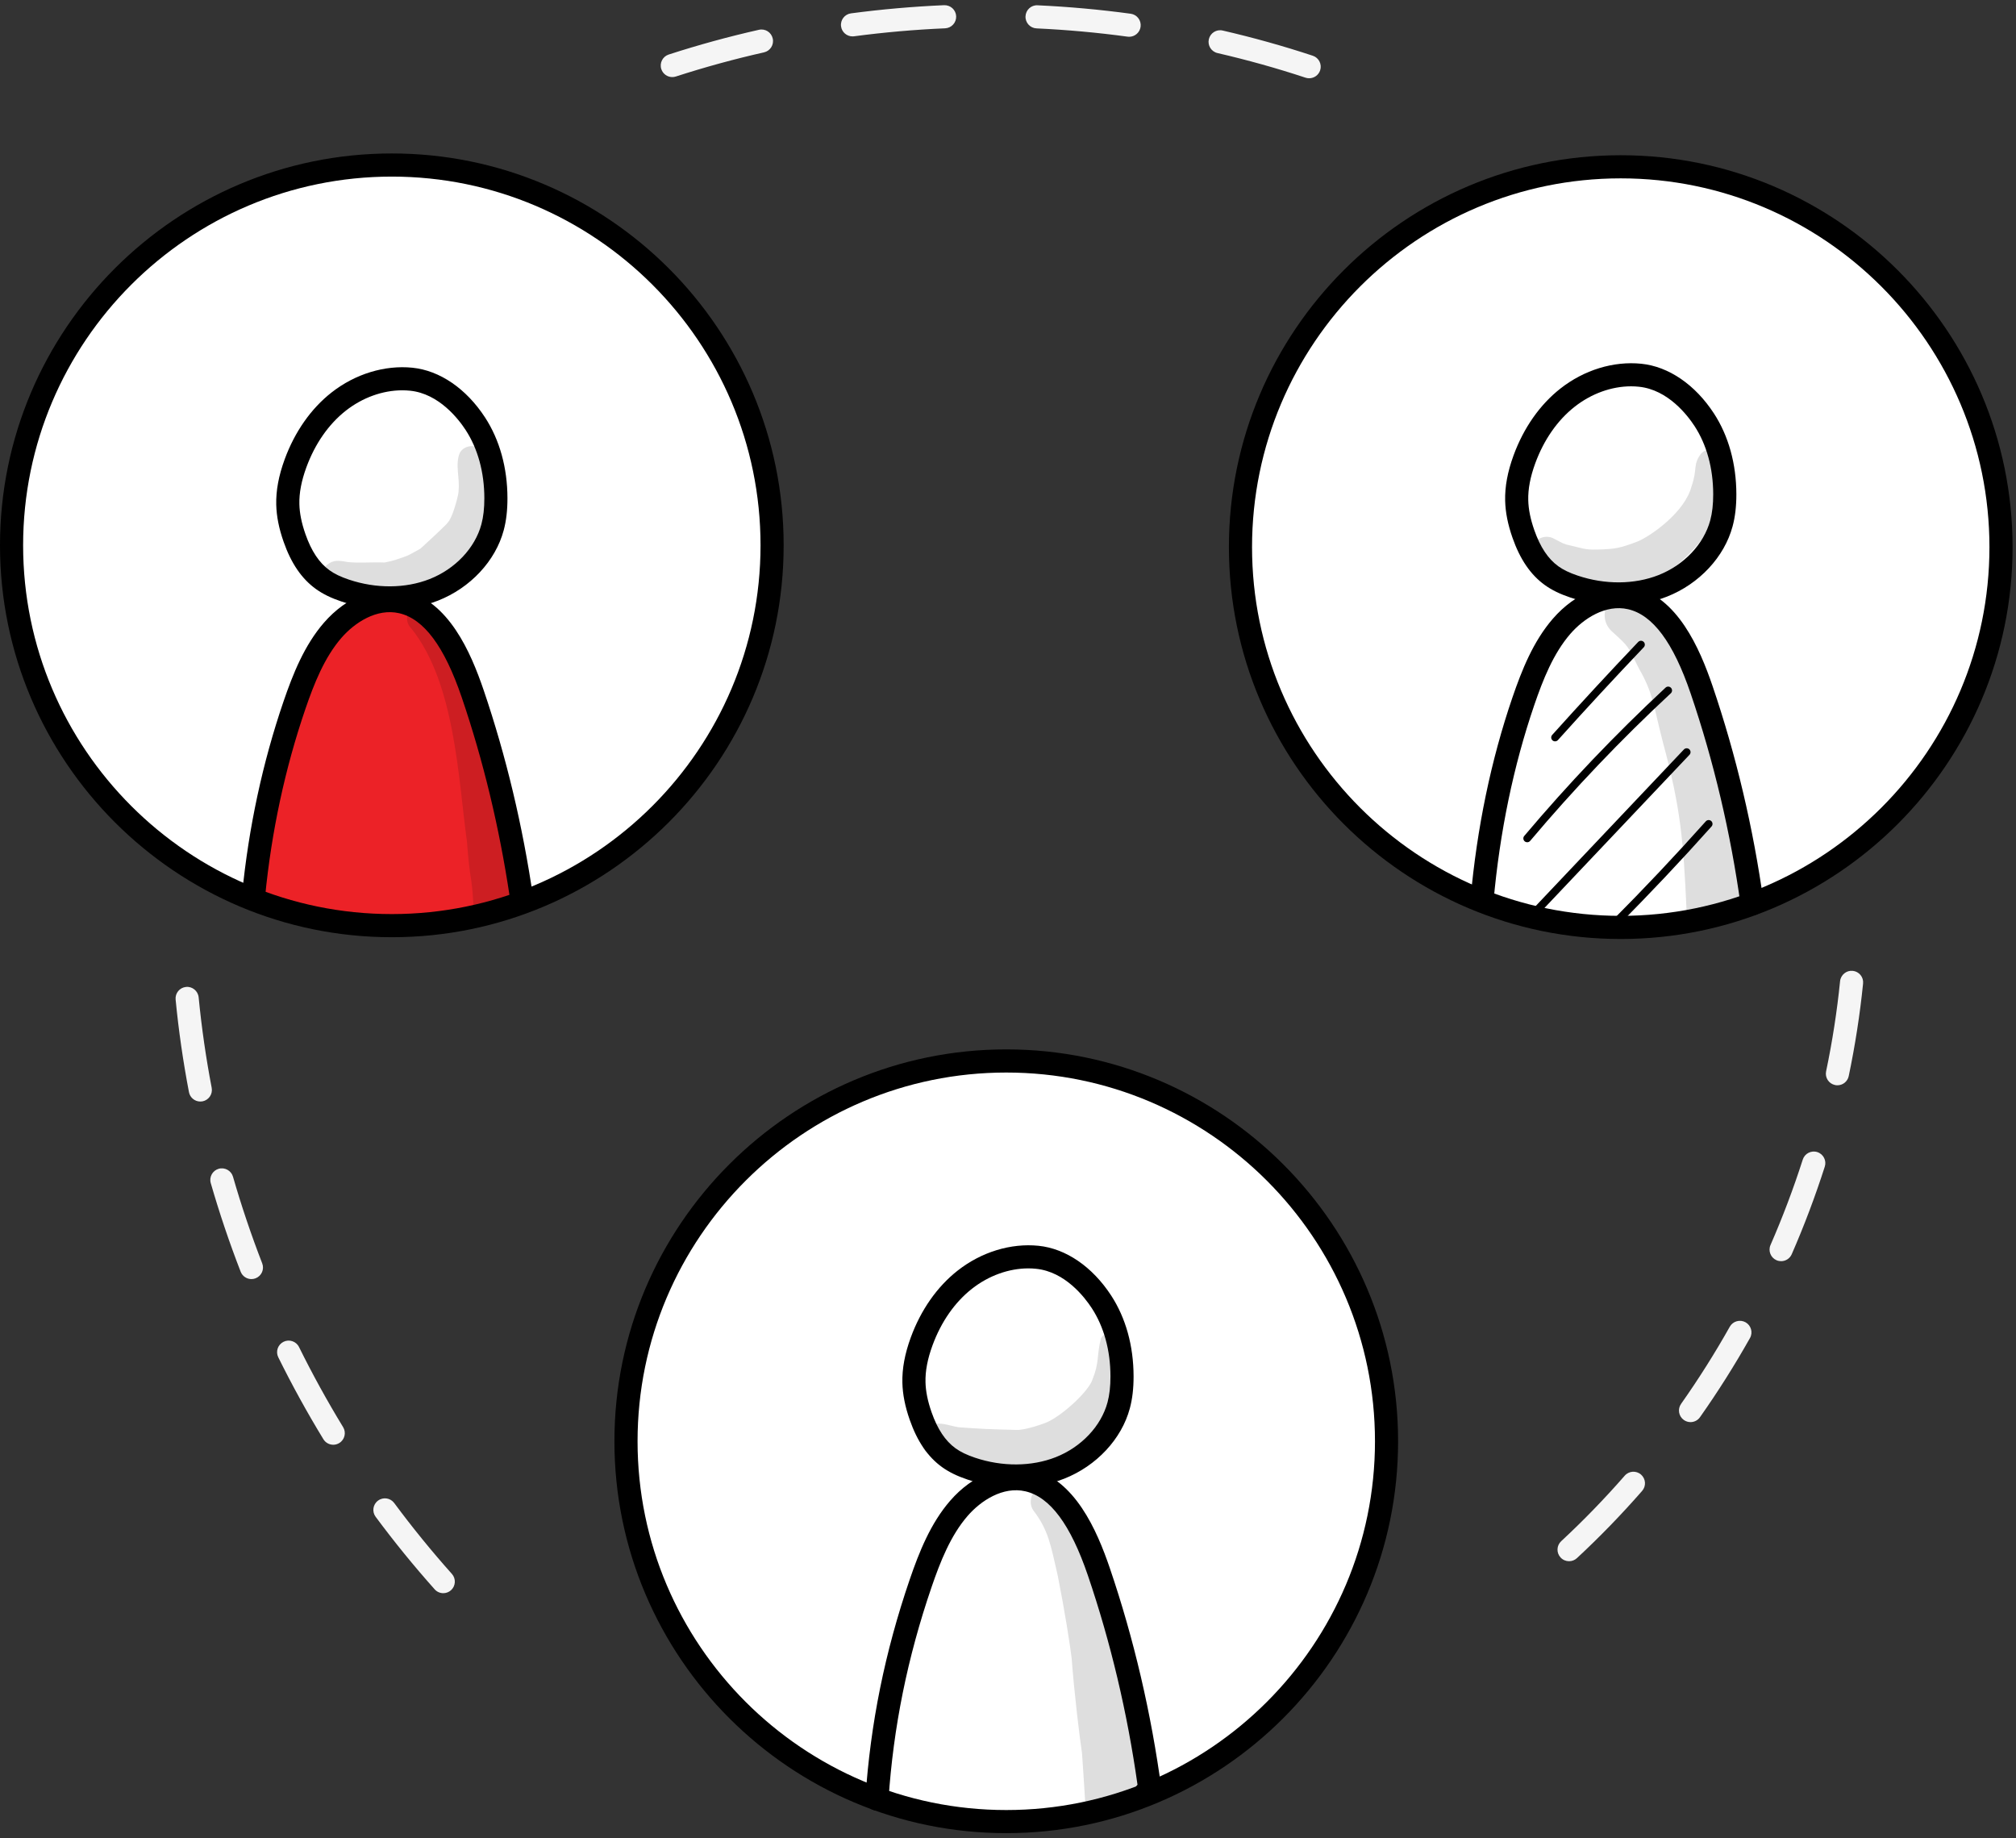
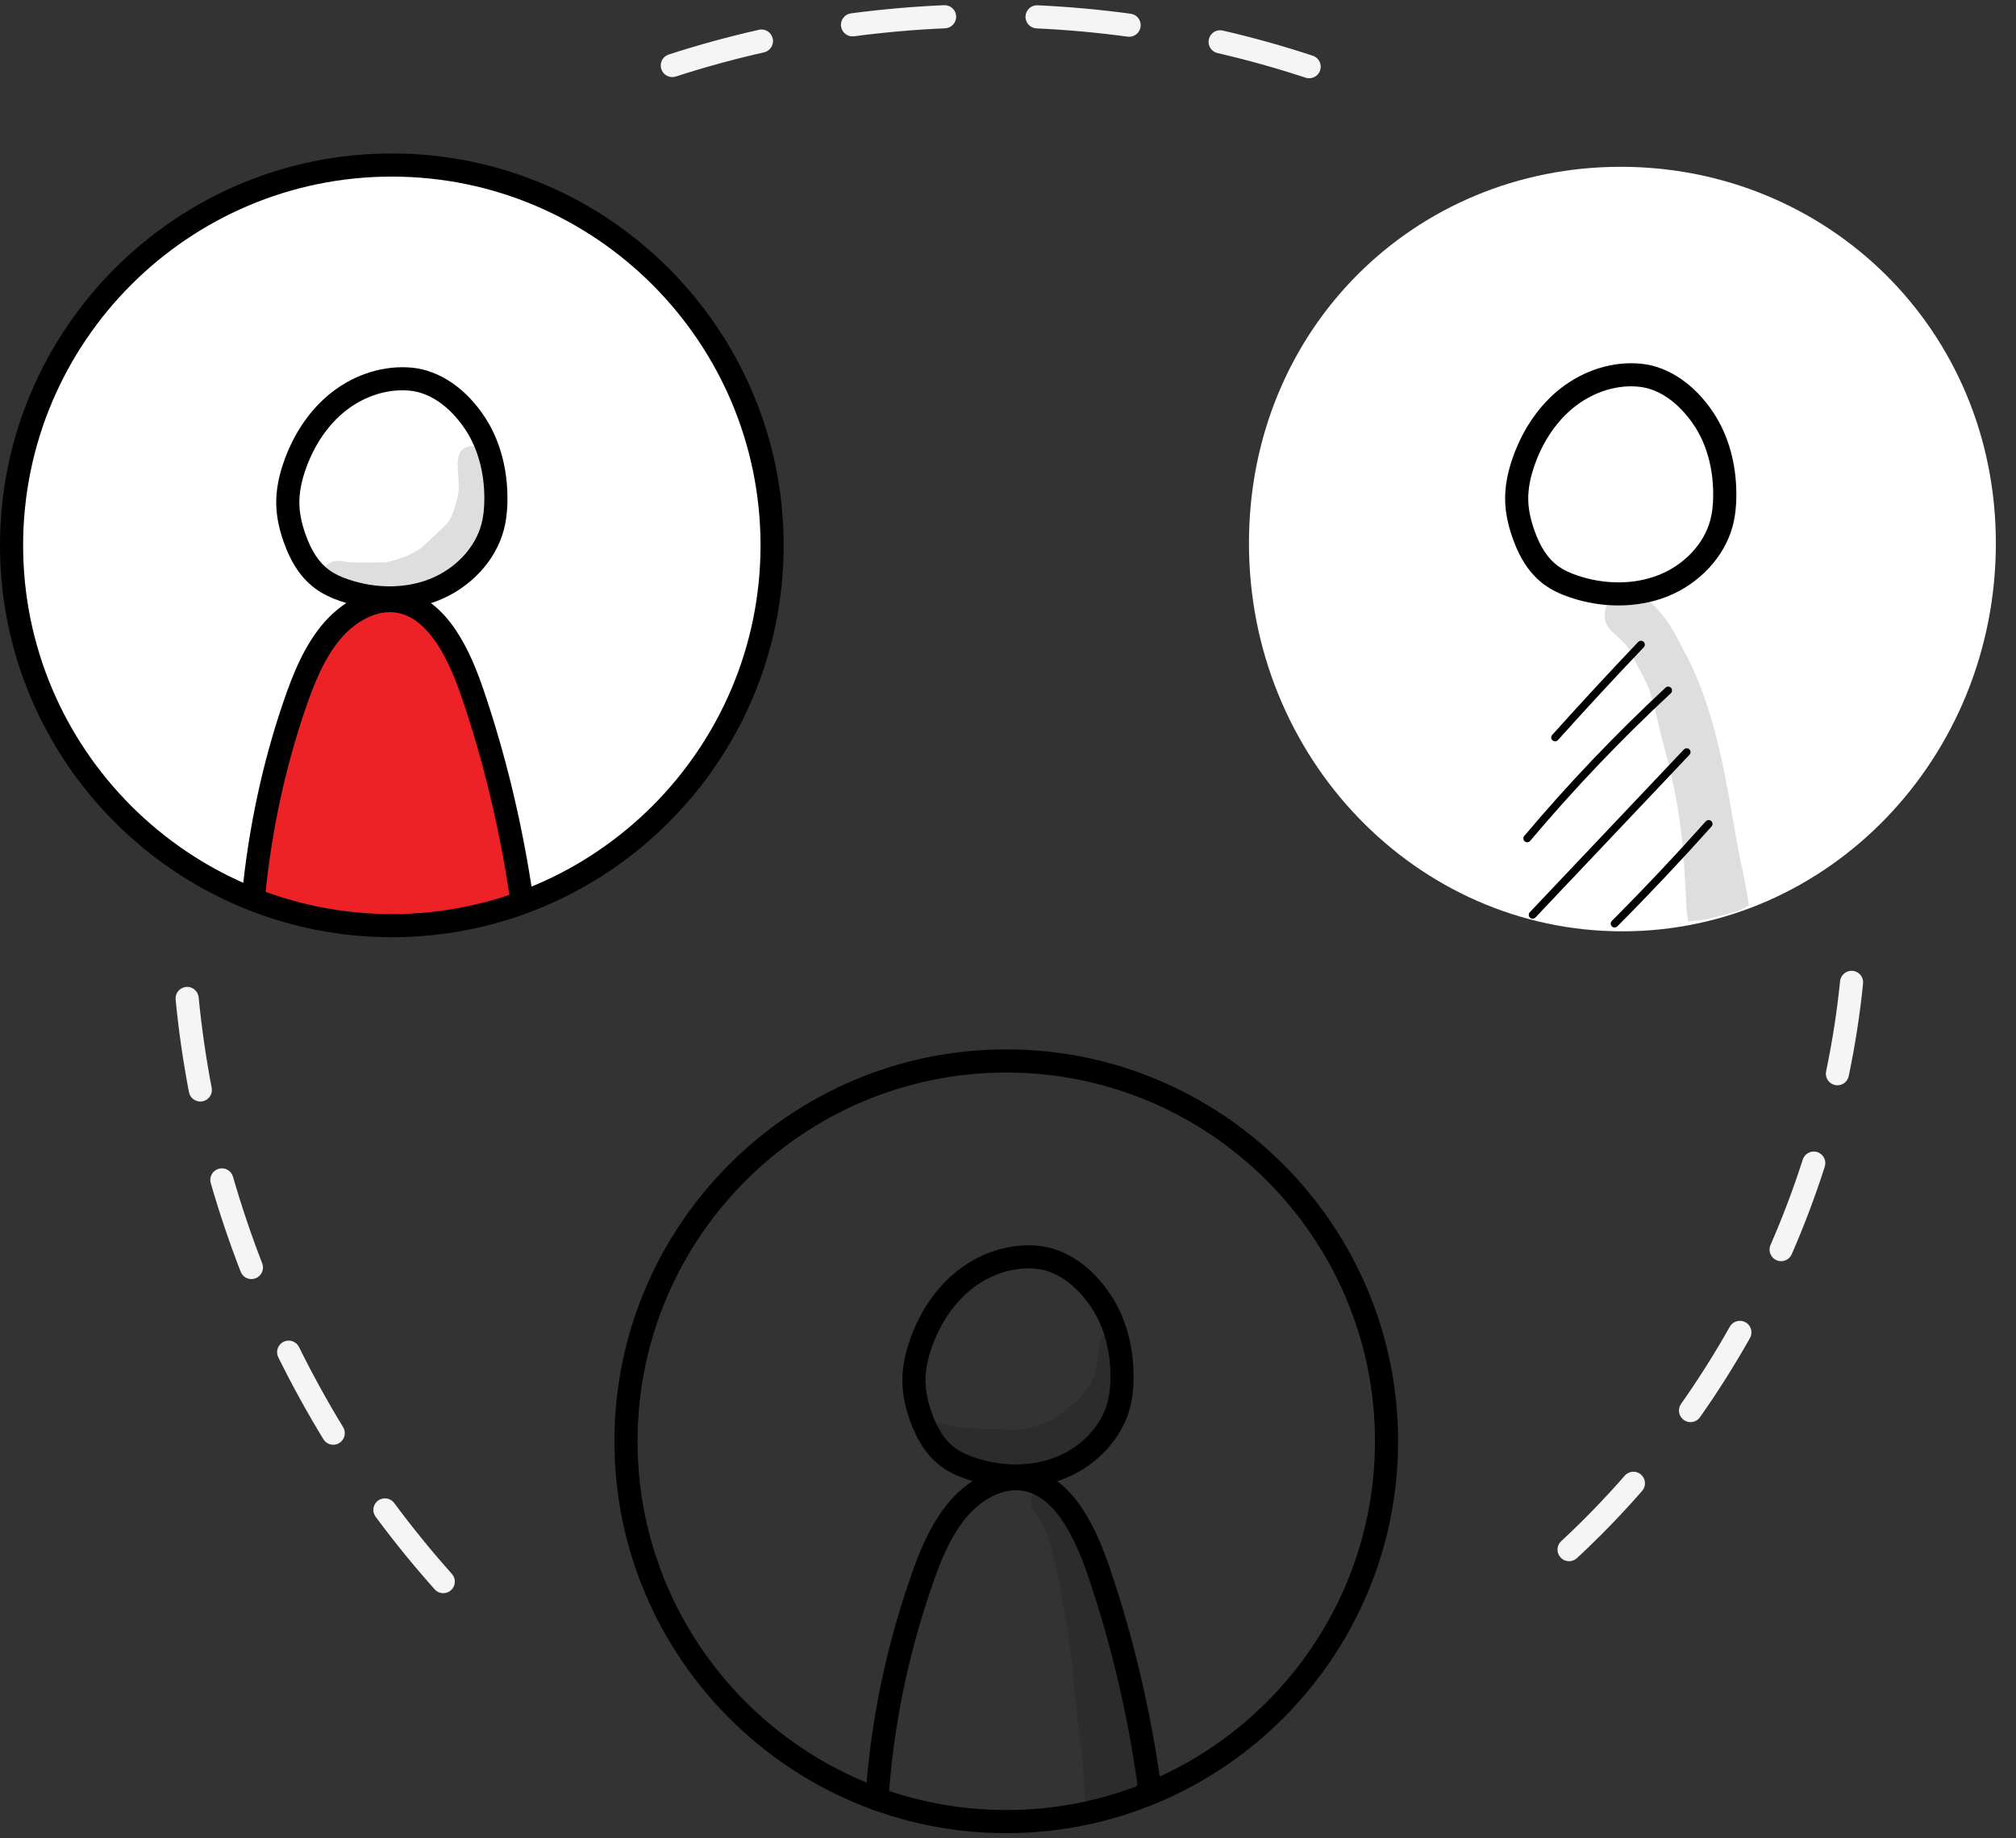
<svg xmlns="http://www.w3.org/2000/svg" width="272" height="248" viewBox="0 0 272 248" fill="none">
  <rect x="0" y="0" width="272" height="248" fill="#333333" stroke="none" />
-   <path d="M84.9 193.919C84.9 165.008 107.46 142.608 135.288 142.608C163.115 142.608 185.675 165.008 185.675 193.919C185.675 222.83 163.118 246.268 135.288 246.268C107.458 246.266 84.9 222.83 84.9 193.919Z" fill="white" />
  <g opacity="0.129">
    <path d="M151.406 180.745C150.98 179.527 149.149 179.436 148.539 180.553C147.931 182.974 148.363 183.678 147.415 186.05C147.029 187.457 143.773 190.633 141.446 191.776C140.975 192.032 138.221 192.995 137.063 192.901C133.078 192.802 132.689 192.778 129.344 192.544C128.316 192.374 127.278 191.963 126.243 192.061C123.865 192.272 123.634 195.856 125.944 196.436C129.082 197.14 131.255 198.322 132.754 198.349C136.025 198.648 139.497 198.756 142.52 197.275C145.911 195.354 148.561 192.051 150.204 188.555C150.892 186.181 151.812 183.184 151.406 180.745Z" fill="black" />
  </g>
  <g opacity="0.129">
    <path d="M144.71 224.612C144.671 224.317 144.63 224.024 144.591 223.729C144.905 228.034 145.634 234.238 145.986 236.507C146.197 239.338 146.355 242.174 146.525 245.007C147.977 244.513 149.421 243.991 150.865 243.469C151.692 243.17 152.52 242.873 153.343 242.563C153.728 242.42 154.109 242.252 154.494 242.109C154.478 241.978 154.457 241.83 154.443 241.709C154.267 239.469 153.075 230.295 151.594 224.741C149.74 217.808 147.952 210.803 145.31 204.127C144.987 203.42 144.583 202.756 144.112 202.138C143.565 201.519 143.191 200.639 142.359 200.37C140.383 199.404 138.22 201.874 139.399 203.733C141.474 206.447 141.745 208.38 142.701 212.509C143.67 217.392 144.372 221.83 144.71 224.612Z" fill="black" />
  </g>
  <path d="M118.32 244.257C118.285 244.257 118.25 244.257 118.215 244.255C117.355 244.198 116.706 243.452 116.763 242.592C117.435 232.525 119.389 222.873 122.742 213.079C124.014 209.365 125.554 205.509 128.188 202.467C131.225 198.961 135.387 197.302 139.034 198.14C145.001 199.508 147.997 206.439 149.734 211.534C152.986 221.085 155.335 231.145 156.716 241.441C156.814 242.17 156.386 242.87 155.692 243.116L155.094 243.329C154.278 243.602 153.392 243.165 153.117 242.348C152.925 241.779 153.082 241.173 153.474 240.767C152.103 231.055 149.853 221.562 146.78 212.54C144.437 205.665 141.674 201.947 138.338 201.183C135.315 200.489 132.331 202.447 130.545 204.512C128.259 207.149 126.863 210.674 125.693 214.091C122.43 223.62 120.53 233.013 119.876 242.803C119.819 243.624 119.133 244.257 118.32 244.257Z" fill="black" />
  <path d="M137.041 200.673C134.876 200.673 132.664 200.317 130.547 199.604C129.136 199.129 128.044 198.595 127.11 197.925C125.191 196.546 123.761 194.459 122.741 191.541C122.113 189.747 121.789 188.112 121.75 186.548C121.703 184.639 122.076 182.636 122.885 180.424C124.247 176.708 126.434 173.587 129.209 171.408C132.398 168.903 136.374 167.682 140.12 168.063C143.812 168.44 147.382 170.884 149.916 174.767C151.89 177.796 152.937 181.565 152.943 185.665C152.947 187.299 152.781 188.717 152.437 189.999C151.327 194.136 147.935 197.767 143.585 199.481C141.568 200.274 139.331 200.673 137.041 200.673ZM138.753 171.111C136.12 171.111 133.396 172.086 131.137 173.86C128.818 175.682 126.979 178.322 125.814 181.497C125.14 183.334 124.832 184.96 124.869 186.47C124.9 187.707 125.166 189.026 125.687 190.513C126.487 192.803 127.55 194.398 128.931 195.391C129.605 195.875 130.434 196.276 131.542 196.649C135.212 197.886 139.186 197.863 142.442 196.579C145.889 195.223 148.564 192.391 149.426 189.192C149.696 188.182 149.828 187.029 149.823 185.673C149.819 182.175 148.947 178.994 147.302 176.473C146.35 175.011 143.712 171.566 139.804 171.168C139.458 171.129 139.108 171.111 138.753 171.111Z" fill="black" />
  <path d="M135.766 247.3C106.615 247.3 82.898 223.585 82.898 194.435C82.898 165.284 106.613 141.567 135.766 141.567C164.915 141.567 188.632 165.282 188.632 194.435C188.632 223.585 164.917 247.3 135.766 247.3ZM135.766 144.69C108.336 144.69 86.02 167.007 86.02 194.437C86.02 221.867 108.336 244.183 135.766 244.183C163.196 244.183 185.513 221.867 185.513 194.437C185.513 167.004 163.196 144.69 135.766 144.69Z" fill="black" />
  <path d="M168.51 73.291C168.51 44.38 190.846 22.502 218.674 22.502C246.502 22.502 269.283 44.38 269.283 73.291C269.283 102.202 246.723 125.641 218.895 125.641C191.068 125.641 168.51 102.202 168.51 73.291Z" fill="white" />
-   <path d="M236.4 123.503C235.634 123.503 234.964 122.938 234.857 122.157C233.495 112.339 231.222 102.712 228.101 93.545C225.758 86.67 222.995 82.952 219.658 82.186C216.627 81.492 213.653 83.454 211.867 85.516C209.58 88.157 208.183 91.681 207.013 95.096C204.201 103.313 202.348 112.236 201.506 121.612C201.428 122.471 200.652 123.103 199.812 123.026C198.954 122.95 198.321 122.192 198.399 121.334C199.263 111.706 201.168 102.536 204.062 94.082C205.334 90.371 206.872 86.518 209.51 83.471C212.547 79.964 216.703 78.305 220.357 79.145C226.321 80.513 229.319 87.444 231.056 92.537C234.241 101.891 236.561 111.712 237.948 121.727C238.067 122.579 237.471 123.368 236.619 123.484C236.543 123.497 236.471 123.503 236.4 123.503Z" fill="black" />
  <path d="M209.81 100.011C209.685 100.011 209.562 99.968 209.464 99.878C209.251 99.685 209.232 99.358 209.423 99.145C213.22 94.917 217.124 90.696 221.025 86.604C221.224 86.395 221.552 86.391 221.76 86.586C221.969 86.784 221.975 87.112 221.779 87.319C217.885 91.405 213.988 95.618 210.199 99.837C210.092 99.954 209.951 100.011 209.81 100.011Z" fill="black" />
  <path d="M206.052 113.625C205.933 113.625 205.814 113.584 205.716 113.502C205.497 113.316 205.468 112.988 205.654 112.771C211.576 105.746 217.99 99.016 224.718 92.765C224.929 92.568 225.257 92.581 225.453 92.792C225.65 93.005 225.638 93.332 225.427 93.527C218.728 99.749 212.344 106.448 206.449 113.441C206.345 113.561 206.197 113.625 206.052 113.625Z" fill="black" />
  <path d="M206.785 123.937C206.656 123.937 206.529 123.892 206.426 123.796C206.217 123.597 206.209 123.267 206.406 123.06L227.192 101.109C227.391 100.9 227.718 100.892 227.927 101.088C228.136 101.287 228.144 101.615 227.948 101.822L207.161 123.775C207.059 123.882 206.922 123.937 206.785 123.937Z" fill="black" />
  <path d="M217.843 125.123C217.71 125.123 217.576 125.071 217.476 124.971C217.271 124.766 217.271 124.439 217.474 124.236C221.8 119.898 226.062 115.378 230.148 110.802C230.34 110.589 230.668 110.571 230.881 110.759C231.094 110.952 231.114 111.28 230.924 111.493C226.828 116.08 222.549 120.615 218.211 124.967C218.109 125.071 217.974 125.123 217.843 125.123Z" fill="black" />
  <g opacity="0.129">
-     <path d="M232.678 61.208C231.848 60.339 230.332 60.343 229.499 61.208C228.362 62.715 229.063 63.227 228.221 65.617C227.322 69.085 222.845 72.202 221.112 72.978C218.533 74.014 217.692 74.027 216.358 74.111C213.786 74.201 214.222 74.131 211.375 73.466C210.66 73.222 211.033 73.377 209.694 72.689C209.233 72.419 208.666 72.345 208.152 72.487C206.491 72.886 206.165 75.329 207.674 76.147C216.289 81.953 224.678 80.275 230.918 70.977C232.131 68.841 232.968 66.475 233.2 64.022C233.355 63.047 233.482 61.941 232.678 61.208Z" fill="black" />
-   </g>
+     </g>
  <g opacity="0.129">
    <path d="M224.365 100.152C226.786 109.103 227.122 113.461 227.548 122.741C227.605 123.122 227.66 123.503 227.718 123.884C227.734 124.033 227.74 124.183 227.755 124.334C228.551 124.232 229.346 124.121 230.143 124.025C231.556 123.697 232.961 123.331 234.364 122.954C234.898 122.694 235.429 122.423 235.961 122.163C235.664 119.925 235.179 117.717 234.69 115.507C232.939 105.991 231.767 96.025 227.007 87.43C225.596 84.548 223.765 81.58 220.889 79.995C217.813 78.547 214.983 82.782 217.428 85.133C219.992 87.454 219.511 87.053 221.145 90.221C223.067 93.547 223.101 95.294 224.365 100.152Z" fill="black" />
  </g>
  <path d="M218.365 81.678C216.2 81.678 213.988 81.322 211.873 80.609C210.461 80.134 209.37 79.6 208.438 78.932C206.517 77.552 205.087 75.465 204.067 72.546C203.438 70.752 203.115 69.118 203.076 67.553C203.031 65.646 203.402 63.645 204.211 61.433C205.575 57.714 207.76 54.594 210.535 52.415C213.724 49.91 217.695 48.69 221.445 49.071C225.138 49.445 228.71 51.889 231.244 55.774C233.216 58.801 234.262 62.568 234.271 66.668C234.273 68.308 234.107 69.726 233.763 71.004C232.653 75.141 229.259 78.774 224.911 80.487C222.891 81.281 220.653 81.678 218.365 81.678ZM220.075 52.116C217.441 52.116 214.719 53.091 212.462 54.865C210.142 56.685 208.303 59.325 207.137 62.502C206.466 64.339 206.156 65.965 206.193 67.475C206.222 68.712 206.49 70.031 207.008 71.514C207.811 73.808 208.872 75.403 210.255 76.396C210.928 76.88 211.758 77.281 212.866 77.652C216.534 78.891 220.507 78.867 223.764 77.584C227.213 76.227 229.888 73.394 230.748 70.197C231.018 69.187 231.149 68.034 231.147 66.674C231.141 63.178 230.271 59.995 228.628 57.478C227.674 56.016 225.036 52.571 221.128 52.173C220.782 52.135 220.43 52.116 220.075 52.116Z" fill="black" />
-   <path d="M218.672 126.675C189.522 126.675 165.805 102.96 165.805 73.808C165.805 44.659 189.52 20.942 218.672 20.942C247.821 20.942 271.538 44.657 271.538 73.808C271.538 102.96 247.823 126.675 218.672 126.675ZM218.672 24.061C191.24 24.061 168.926 46.377 168.926 73.808C168.926 101.24 191.242 123.554 218.672 123.554C246.103 123.554 268.417 101.238 268.417 73.808C268.417 46.379 246.103 24.061 218.672 24.061Z" fill="black" />
  <path d="M53.2 125.641C81.774 125.641 104.937 102.203 104.937 73.291C104.937 44.38 81.774 20.942 53.2 20.942C24.626 20.942 1.463 44.38 1.463 73.291C1.463 102.203 24.626 125.641 53.2 125.641Z" fill="white" />
  <path d="M54.299 124.662C58.016 124.666 61.689 124.187 65.273 123.194C66.723 122.794 68.156 122.313 69.541 121.727C67.989 111.671 65.629 101.805 62.553 92.167C61.107 87.643 58.823 82.516 54.193 81.459C51.094 80.755 47.813 82.246 45.613 84.536C43.411 86.828 42.102 89.816 40.964 92.783C37.517 101.758 35.254 111.175 34.164 120.73C40.503 123.198 47.563 124.654 54.299 124.662Z" fill="#EC2227" />
  <path d="M70.206 123.007C69.616 123.007 69.052 122.671 68.788 122.102C68.604 121.698 68.604 121.254 68.755 120.869C67.365 111.595 65.194 102.585 62.298 94.082C59.957 87.206 57.194 83.491 53.853 82.725C50.837 82.031 47.852 83.989 46.062 86.055C43.775 88.695 42.378 92.218 41.208 95.632C38.462 103.659 36.633 112.162 35.773 120.91C35.689 121.768 34.915 122.389 34.067 122.311C33.209 122.227 32.582 121.463 32.666 120.605C33.55 111.618 35.431 102.876 38.255 94.622C39.527 90.909 41.065 87.057 43.701 84.011C46.738 80.507 50.894 78.846 54.548 79.683C60.516 81.054 63.512 87.984 65.247 93.078C68.276 101.977 70.529 111.413 71.942 121.125C72.041 121.801 71.686 122.462 71.07 122.757L70.855 122.864C70.646 122.96 70.425 123.007 70.206 123.007Z" fill="black" />
  <g opacity="0.129">
    <path d="M65.375 61.32C64.879 59.901 62.745 59.796 62.035 61.097C61.373 62.678 62.061 64.485 61.871 66.152C61.967 66.449 61.144 69.486 60.662 70.111C60.496 70.395 60.806 69.967 60.914 69.836C60.781 70.004 60.558 70.305 60.419 70.496C60.351 70.578 60.283 70.657 60.21 70.735C59.081 71.858 57.906 72.931 56.734 74.008C54.641 75.19 55.122 74.911 53.334 75.538C52.871 75.673 52.402 75.79 51.927 75.874C51.886 75.878 51.858 75.88 51.808 75.884C50.229 75.815 48.646 75.978 47.071 75.839C46.999 75.829 46.952 75.823 46.907 75.817C46.078 75.684 45.222 75.481 44.47 75.962C42.721 76.908 43.087 79.753 45.027 80.22C47.161 80.742 49.349 81.427 51.567 81.23C54.305 80.992 56.847 79.683 59.188 78.317C65.621 75.02 67.265 66.588 65.375 61.32Z" fill="black" />
  </g>
  <g opacity="0.129">
-     <path d="M63.005 113.572C63.41 118.942 63.638 117.99 63.836 121.525C63.894 122.184 63.932 122.848 63.967 123.509C64.403 123.405 64.844 123.315 65.278 123.196C66.957 122.731 68.621 122.17 70.208 121.447C70.451 121.334 70.695 121.213 70.941 121.082C70.519 118.608 70.009 115.927 69.468 113.525C68.338 108.413 67.019 103.358 65.44 98.367C64.121 94.027 62.943 89.599 60.846 85.554C60.291 84.423 59.568 83.385 58.771 82.412C58.339 81.81 57.708 81.31 56.93 81.335C55.191 81.283 54.228 83.592 55.5 84.788C61.389 92.132 61.815 104.904 63.005 113.572Z" fill="black" />
-   </g>
+     </g>
  <path d="M52.562 82.217C50.395 82.217 48.186 81.861 46.068 81.146C44.659 80.671 43.567 80.138 42.633 79.467C40.712 78.088 39.282 76.001 38.263 73.083C37.634 71.291 37.31 69.656 37.271 68.089C37.226 66.181 37.597 64.18 38.406 61.97C39.77 58.248 41.957 55.129 44.73 52.95C47.923 50.443 51.909 49.23 55.641 49.607C59.336 49.982 62.905 52.425 65.439 56.309C67.411 59.338 68.46 63.104 68.466 67.205C68.468 68.849 68.302 70.266 67.96 71.54C66.85 75.678 63.456 79.311 59.108 81.023C57.089 81.816 54.852 82.217 52.562 82.217ZM54.275 52.655C51.641 52.655 48.919 53.628 46.66 55.401C44.341 57.222 42.502 59.864 41.337 63.039C40.665 64.874 40.356 66.502 40.392 68.012C40.421 69.247 40.69 70.568 41.208 72.05C42.008 74.342 43.071 75.938 44.454 76.931C45.128 77.416 45.957 77.818 47.065 78.189C50.735 79.428 54.707 79.403 57.965 78.119C61.414 76.763 64.089 73.931 64.949 70.734C65.22 69.726 65.351 68.575 65.349 67.211C65.343 63.713 64.47 60.532 62.828 58.013C61.875 56.55 59.235 53.105 55.329 52.708C54.979 52.671 54.627 52.655 54.275 52.655Z" fill="black" />
  <path d="M52.866 126.436C23.715 126.436 0 102.721 0 73.568C0 44.419 23.715 20.702 52.866 20.702C82.016 20.702 105.731 44.417 105.731 73.568C105.731 102.719 82.016 126.436 52.866 126.436ZM52.866 23.824C25.436 23.824 3.119 46.14 3.119 73.568C3.119 101 25.436 123.314 52.866 123.314C80.296 123.314 102.612 100.998 102.612 73.568C102.612 46.138 80.296 23.824 52.866 23.824Z" fill="black" />
  <path d="M59.807 214.928C59.379 214.928 58.951 214.752 58.644 214.406C55.865 211.293 53.184 208.001 50.679 204.62C50.167 203.928 50.31 202.953 51.005 202.441C51.695 201.927 52.672 202.07 53.186 202.764C55.635 206.068 58.255 209.288 60.971 212.329C61.544 212.97 61.489 213.957 60.846 214.533C60.549 214.795 60.178 214.928 59.807 214.928ZM44.965 194.904C44.438 194.904 43.926 194.638 43.631 194.156C41.454 190.588 39.406 186.869 37.546 183.105C37.163 182.333 37.481 181.397 38.255 181.014C39.023 180.633 39.963 180.948 40.344 181.722C42.163 185.405 44.164 189.038 46.294 192.528C46.742 193.263 46.509 194.224 45.776 194.672C45.522 194.83 45.243 194.904 44.965 194.904ZM33.923 172.555C33.299 172.555 32.709 172.176 32.469 171.559C30.951 167.648 29.596 163.625 28.436 159.605C28.197 158.779 28.676 157.913 29.503 157.675C30.329 157.44 31.195 157.915 31.435 158.742C32.567 162.673 33.895 166.605 35.377 170.431C35.689 171.236 35.291 172.137 34.486 172.448C34.302 172.52 34.112 172.555 33.923 172.555ZM27.027 148.602C26.294 148.602 25.639 148.084 25.495 147.337C24.703 143.201 24.096 139.001 23.695 134.845C23.611 133.989 24.24 133.225 25.098 133.143C25.94 133.049 26.718 133.686 26.802 134.546C27.195 138.601 27.787 142.708 28.561 146.751C28.723 147.597 28.168 148.414 27.322 148.578C27.226 148.594 27.126 148.602 27.027 148.602Z" fill="#F5F5F5" />
  <path d="M176.632 10.558C176.471 10.558 176.305 10.533 176.143 10.48C172.272 9.2 168.276 8.084 164.268 7.16C163.428 6.966 162.904 6.13 163.098 5.29C163.293 4.452 164.127 3.922 164.97 4.121C169.073 5.067 173.163 6.21 177.124 7.519C177.941 7.789 178.385 8.672 178.115 9.489C177.896 10.144 177.288 10.558 176.632 10.558ZM90.706 10.398C90.049 10.398 89.436 9.978 89.223 9.319C88.957 8.5 89.406 7.619 90.227 7.355C94.2 6.068 98.292 4.944 102.395 4.02C103.245 3.826 104.07 4.358 104.258 5.198C104.449 6.04 103.92 6.873 103.081 7.064C99.07 7.967 95.069 9.065 91.185 10.322C91.028 10.374 90.866 10.398 90.706 10.398ZM152.348 4.96C152.278 4.96 152.207 4.956 152.135 4.946C148.082 4.393 143.949 4.02 139.85 3.83C138.99 3.791 138.324 3.062 138.363 2.202C138.402 1.339 139.125 0.666 139.992 0.715C144.182 0.907 148.409 1.29 152.555 1.853C153.409 1.97 154.005 2.755 153.89 3.609C153.786 4.393 153.116 4.96 152.348 4.96ZM115.019 4.909C114.249 4.909 113.579 4.34 113.475 3.553C113.362 2.699 113.962 1.915 114.816 1.802C118.966 1.251 123.193 0.883 127.381 0.7C128.244 0.672 128.969 1.333 129.006 2.193C129.042 3.056 128.375 3.781 127.515 3.82C123.418 3.996 119.283 4.358 115.226 4.897C115.156 4.905 115.087 4.909 115.019 4.909Z" fill="#F5F5F5" />
  <path d="M211.698 210.615C211.281 210.615 210.861 210.447 210.556 210.115C209.968 209.482 210.007 208.497 210.64 207.911C213.626 205.14 216.509 202.169 219.209 199.076C219.772 198.429 220.759 198.359 221.409 198.928C222.058 199.494 222.125 200.481 221.558 201.128C218.787 204.303 215.827 207.354 212.759 210.201C212.46 210.478 212.079 210.615 211.698 210.615ZM228.085 191.85C227.776 191.85 227.461 191.758 227.188 191.565C226.484 191.068 226.316 190.095 226.811 189.39C229.165 186.052 231.379 182.548 233.386 178.978C233.81 178.228 234.762 177.964 235.512 178.384C236.263 178.806 236.53 179.758 236.108 180.508C234.045 184.17 231.778 187.764 229.361 191.189C229.058 191.621 228.575 191.85 228.085 191.85ZM240.308 170.138C240.1 170.138 239.889 170.097 239.686 170.009C238.897 169.665 238.535 168.745 238.879 167.957C240.519 164.197 241.984 160.32 243.229 156.434C243.491 155.613 244.372 155.16 245.191 155.422C246.01 155.687 246.465 156.565 246.201 157.385C244.923 161.372 243.424 165.35 241.74 169.204C241.484 169.79 240.911 170.138 240.308 170.138ZM247.907 146.411C247.8 146.411 247.694 146.401 247.585 146.376C246.742 146.2 246.203 145.374 246.379 144.531C247.223 140.504 247.856 136.41 248.265 132.367C248.351 131.509 249.134 130.88 249.973 130.972C250.83 131.058 251.456 131.822 251.368 132.68C250.948 136.832 250.297 141.037 249.431 145.172C249.277 145.905 248.628 146.411 247.907 146.411Z" fill="#F5F5F5" />
</svg>